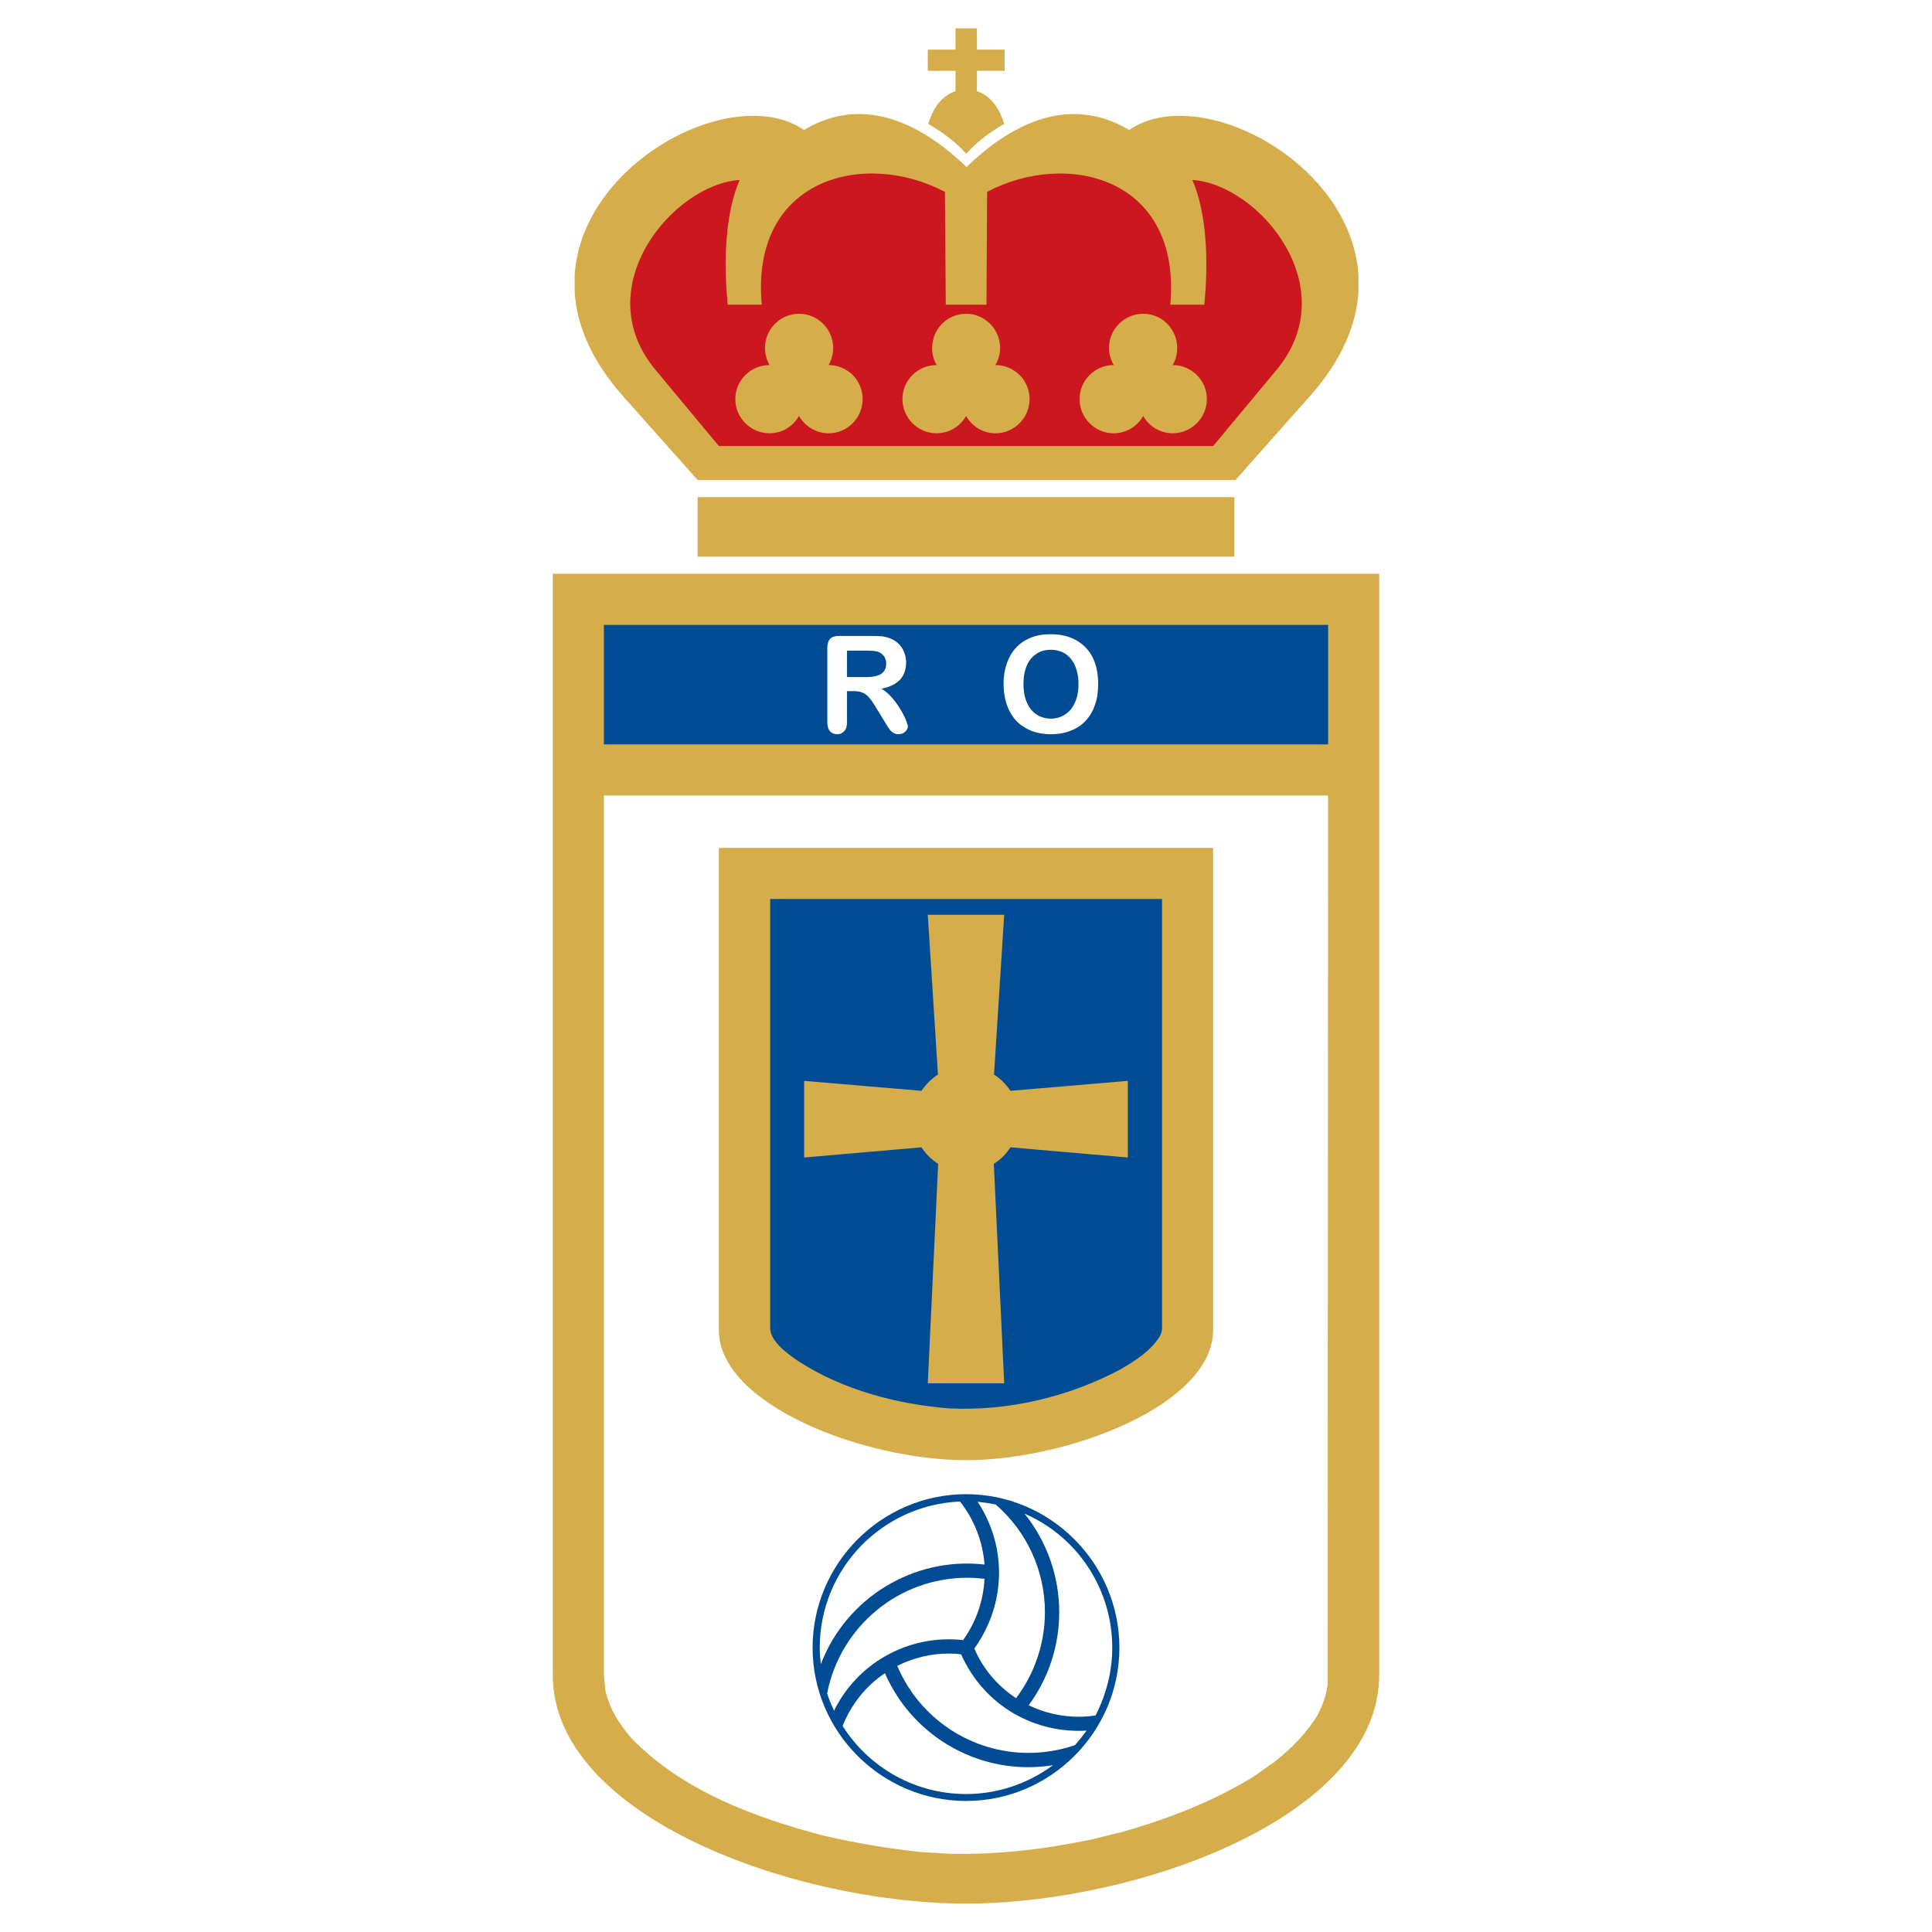
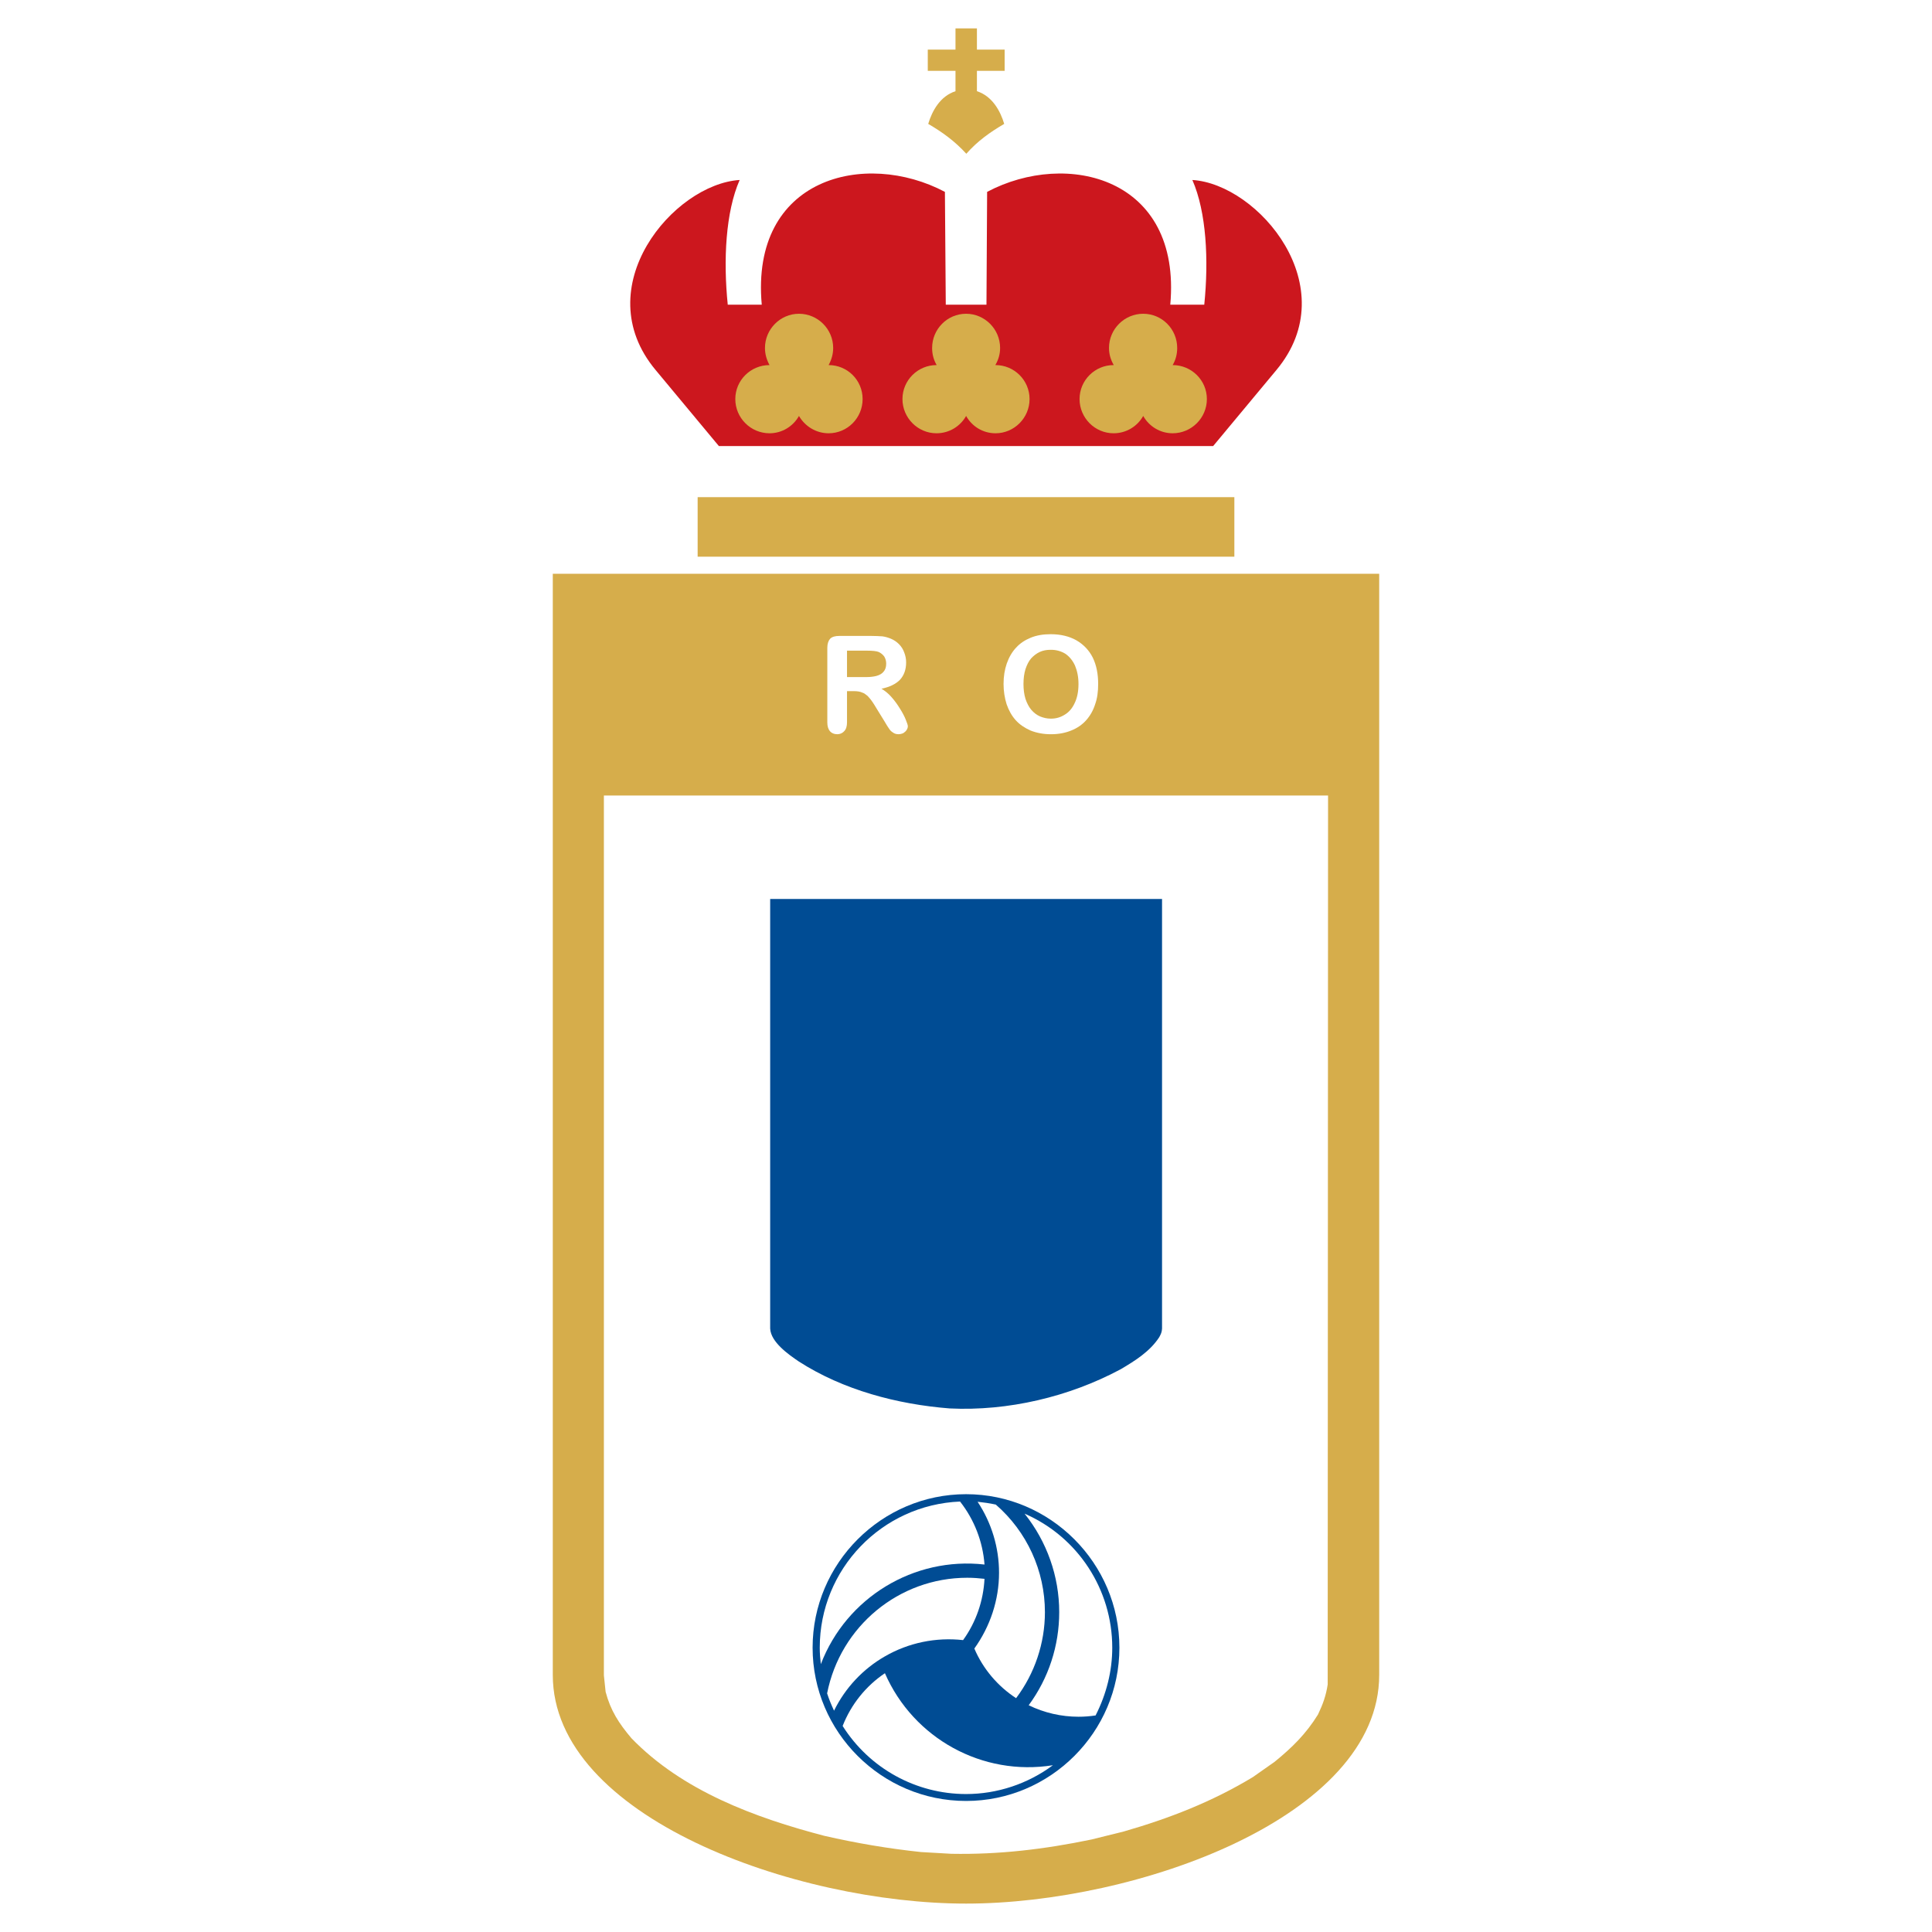
<svg xmlns="http://www.w3.org/2000/svg" version="1.0" id="Layer_1" x="0px" y="0px" width="192.756px" height="192.756px" viewBox="0 0 192.756 192.756" enable-background="new 0 0 192.756 192.756" xml:space="preserve">
  <g>
    <polygon fill-rule="evenodd" clip-rule="evenodd" fill="#FFFFFF" points="0,0 192.756,0 192.756,192.756 0,192.756 0,0  " />
    <path fill-rule="evenodd" clip-rule="evenodd" fill="#D6AD4B" d="M55.152,57.248v109.863c0,14.191,24.236,22.811,41.236,22.811   c16.979,0,41.215-8.619,41.215-22.811V57.248H55.152L55.152,57.248z" />
    <path fill-rule="evenodd" clip-rule="evenodd" fill="#FFFFFF" d="M60.25,167.154l0.173,1.641c0.497,1.879,1.318,3.133,2.571,4.623   c5.076,5.25,12.312,7.928,19.247,9.742c3.218,0.734,6.372,1.273,9.656,1.619l3.024,0.174c4.773,0.086,9.288-0.453,13.976-1.426   l3.219-0.799c4.579-1.318,8.792-2.959,12.874-5.422l2.182-1.533c1.75-1.426,3.132-2.787,4.32-4.709   c0.497-1.037,0.8-1.881,0.973-3.004l0.036-88.693H60.25V167.154L60.25,167.154z" />
    <polygon fill-rule="evenodd" clip-rule="evenodd" fill="#D6AD4B" points="69.604,49.601 123.152,49.601 123.152,55.541    69.604,55.541 69.604,49.601  " />
-     <polygon fill-rule="evenodd" clip-rule="evenodd" fill="#004C94" points="60.25,62.346 132.506,62.346 132.506,74.269    60.25,74.269 60.25,62.346  " />
-     <path fill-rule="evenodd" clip-rule="evenodd" fill="#D6AD4B" d="M71.72,84.595v48.104c0,7.453,14.473,12.982,24.668,12.982   c10.174,0,24.646-5.529,24.646-12.982V84.595H71.72L71.72,84.595z" />
    <path fill-rule="evenodd" clip-rule="evenodd" fill="#004C94" d="M76.84,132.549c0.065,1.361,1.836,2.592,2.851,3.283   c4.428,2.852,9.829,4.277,15.056,4.688c5.811,0.281,11.902-1.145,17.065-3.91c1.425-0.842,2.916-1.771,3.845-3.197   c0.173-0.322,0.259-0.496,0.28-0.863V89.692H76.84V132.549L76.84,132.549z" />
-     <path fill-rule="evenodd" clip-rule="evenodd" fill="#D6AD4B" d="M100.816,114.469c-0.432,0.67-0.993,1.232-1.663,1.643   l1.037,21.902h-7.625l1.037-21.902c-0.669-0.41-1.231-0.973-1.664-1.643l-11.708,1.016v-7.646l11.708,0.992   c0.432-0.646,0.994-1.209,1.642-1.619l-1.015-15.942h7.625l-1.016,15.942c0.648,0.41,1.21,0.973,1.642,1.619l11.708-0.992v7.646   L100.816,114.469L100.816,114.469z" />
    <path fill-rule="evenodd" clip-rule="evenodd" fill="#FFFFFF" d="M90.362,71.785c-0.129-0.324-0.324-0.691-0.583-1.102   c-0.238-0.389-0.519-0.778-0.843-1.145c-0.302-0.346-0.647-0.626-0.993-0.821c0.821-0.173,1.447-0.475,1.858-0.907   c0.388-0.432,0.604-0.994,0.604-1.728c0-0.346-0.065-0.67-0.194-0.994c-0.108-0.303-0.281-0.583-0.519-0.821   c-0.238-0.238-0.497-0.411-0.799-0.54c-0.26-0.108-0.541-0.194-0.843-0.238c-0.324-0.021-0.691-0.043-1.123-0.043h-0.454h-2.721   c-0.432,0-0.735,0.086-0.929,0.281c-0.173,0.194-0.281,0.497-0.281,0.907v7.431c0,0.389,0.086,0.67,0.259,0.886   c0.173,0.194,0.41,0.302,0.734,0.302c0.281,0,0.518-0.108,0.691-0.302c0.194-0.195,0.281-0.497,0.281-0.886v-3.111h0.669   c0.346,0,0.648,0.043,0.864,0.151c0.151,0.043,0.281,0.13,0.432,0.259c0.086,0.065,0.173,0.151,0.238,0.237   c0.238,0.26,0.475,0.626,0.756,1.102l0.799,1.296c0.173,0.303,0.324,0.54,0.432,0.691c0.108,0.173,0.237,0.302,0.389,0.389   c0.13,0.108,0.324,0.173,0.54,0.173c0.195,0,0.346-0.043,0.497-0.108c0.13-0.086,0.238-0.173,0.324-0.303   c0.086-0.129,0.129-0.259,0.129-0.389C90.578,72.347,90.492,72.109,90.362,71.785L90.362,71.785z M87.424,67.443   c-0.259,0.064-0.583,0.108-0.951,0.108c-0.086,0-0.151,0-0.216,0h-1.75v-2.635h1.793c0.064,0,0.108,0,0.172,0   c0.584,0,0.973,0.043,1.188,0.129c0.238,0.108,0.411,0.259,0.562,0.454c0.129,0.216,0.194,0.454,0.194,0.713   c0,0.346-0.086,0.605-0.259,0.8C88.008,67.206,87.748,67.357,87.424,67.443L87.424,67.443z" />
    <path fill-rule="evenodd" clip-rule="evenodd" fill="#FFFFFF" d="M109.025,65.607c-0.367-0.734-0.929-1.317-1.642-1.728   c-0.691-0.389-1.556-0.604-2.527-0.604c-0.021,0-0.021,0-0.043,0c-0.734,0-1.383,0.107-1.966,0.345   c-0.584,0.238-1.08,0.562-1.469,0.994c-0.411,0.432-0.714,0.972-0.93,1.577c-0.216,0.626-0.323,1.296-0.323,2.052   c0,0.712,0.107,1.382,0.302,2.009c0.216,0.626,0.519,1.167,0.907,1.599c0.411,0.454,0.907,0.777,1.491,1.037   c0.604,0.238,1.274,0.367,2.03,0.367s1.426-0.129,2.009-0.367c0.604-0.237,1.102-0.583,1.49-1.015   c0.41-0.454,0.713-0.994,0.907-1.599c0.217-0.605,0.303-1.274,0.303-2.03C109.565,67.249,109.393,66.363,109.025,65.607   L109.025,65.607z M107.211,70.165c-0.238,0.519-0.583,0.907-0.994,1.145c-0.41,0.259-0.863,0.389-1.36,0.389h-0.021   c-0.389,0-0.734-0.086-1.059-0.216c-0.346-0.151-0.627-0.367-0.886-0.669c-0.237-0.281-0.432-0.648-0.583-1.102   c-0.13-0.432-0.195-0.929-0.195-1.469c0-0.562,0.065-1.037,0.195-1.469c0.151-0.454,0.324-0.799,0.562-1.08   c0.26-0.281,0.54-0.497,0.864-0.648c0.323-0.151,0.69-0.216,1.08-0.216c0.021,0,0.021,0,0.043,0c0.519,0,0.993,0.13,1.426,0.389   c0.41,0.281,0.734,0.67,0.972,1.188c0.216,0.519,0.346,1.124,0.346,1.836C107.6,68.999,107.47,69.646,107.211,70.165   L107.211,70.165z" />
-     <path fill-rule="evenodd" clip-rule="evenodd" fill="#D6AD4B" d="M96.432,16.659c-3.974-3.802-9.872-7.474-16.222-3.694   c-6.912-4.752-22.141,3.111-22.875,14.451v1.75c0.216,3.262,1.642,6.74,4.752,10.282l7.518,8.446h53.657l7.495-8.446   c3.132-3.542,4.558-7.021,4.774-10.282v-1.75c-0.757-11.34-15.964-19.204-22.876-14.451c-6.329-3.758-12.205-0.151-16.158,3.629   C96.475,16.616,96.454,16.638,96.432,16.659L96.432,16.659z" />
    <path fill-rule="evenodd" clip-rule="evenodd" fill="#CC171E" d="M118.962,17.956c1.404,3.196,1.642,7.992,1.188,12.442h-3.391   c1.145-12.702-10.326-15.466-18.274-11.254l-0.065,11.254h-2.03h-2.03l-0.086-11.254c-7.949-4.212-19.419-1.448-18.274,11.254   h-3.392c-0.454-4.45-0.216-9.246,1.188-12.442c-6.588,0.41-15.293,10.692-8.381,18.965l6.307,7.582h24.668h24.646l6.308-7.582   C134.256,28.647,125.55,18.366,118.962,17.956L118.962,17.956z" />
    <path fill-rule="evenodd" clip-rule="evenodd" fill="#004C94" d="M111.683,164.389c0-8.424-6.892-15.314-15.294-15.314   c-8.424,0-15.315,6.891-15.315,15.314s6.892,15.293,15.315,15.293C104.791,179.682,111.683,172.812,111.683,164.389   L111.683,164.389z" />
    <path fill-rule="evenodd" clip-rule="evenodd" fill="#FFFFFF" d="M98.225,157.52c-0.562-0.064-1.123-0.107-1.728-0.107   c-6.804,0-12.658,4.838-13.976,11.535c0.194,0.604,0.432,1.166,0.691,1.727c1.124-2.289,2.895-4.168,5.077-5.42   c2.354-1.361,5.098-1.924,7.798-1.621c1.296-1.793,2.03-3.932,2.138-6.135V157.52L98.225,157.52z" />
-     <path fill-rule="evenodd" clip-rule="evenodd" fill="#FFFFFF" d="M89.52,166.203c2.225,5.27,7.388,8.684,13.09,8.684   c1.577,0,3.154-0.26,4.645-0.777c0.41-0.475,0.8-0.951,1.145-1.447c-2.527,0.15-5.033-0.432-7.214-1.686   c-2.354-1.359-4.191-3.434-5.292-5.918c-0.389-0.064-0.8-0.086-1.21-0.086C92.89,164.973,91.118,165.404,89.52,166.203   L89.52,166.203z" />
    <path fill-rule="evenodd" clip-rule="evenodd" fill="#FFFFFF" d="M101.379,169.422c1.857-2.463,2.873-5.486,2.873-8.576   c0-4.125-1.793-8.035-4.903-10.734c-0.605-0.131-1.21-0.217-1.815-0.281c1.404,2.117,2.14,4.578,2.14,7.084   c0,2.723-0.886,5.357-2.463,7.561c0.864,2.031,2.333,3.76,4.191,4.969L101.379,169.422L101.379,169.422z" />
    <path fill-rule="evenodd" clip-rule="evenodd" fill="#FFFFFF" d="M95.784,149.809c-7.819,0.324-13.997,6.76-13.997,14.58   c0,0.541,0.043,1.102,0.108,1.643c2.549-6.654,9.289-10.736,16.33-9.938C98.052,153.805,97.209,151.623,95.784,149.809   L95.784,149.809z" />
    <path fill-rule="evenodd" clip-rule="evenodd" fill="#FFFFFF" d="M84.076,172.209c2.679,4.232,7.323,6.783,12.312,6.783   c3.11,0,6.156-1.016,8.662-2.875c-7.021,1.125-13.911-2.656-16.762-9.18c-1.901,1.275-3.37,3.111-4.212,5.248V172.209   L84.076,172.209z" />
    <path fill-rule="evenodd" clip-rule="evenodd" fill="#FFFFFF" d="M109.307,171.15c1.08-2.117,1.663-4.43,1.663-6.762   c0-5.811-3.435-11.061-8.749-13.371c2.226,2.787,3.457,6.242,3.457,9.828c0,3.35-1.059,6.588-3.046,9.289   c1.555,0.756,3.262,1.145,4.968,1.145C108.183,171.279,108.744,171.236,109.307,171.15L109.307,171.15z" />
    <path fill-rule="evenodd" clip-rule="evenodd" fill="#D6AD4B" d="M96.41,15.341c-1.166-1.274-2.397-2.16-3.802-2.98   c0.389-1.296,1.188-2.765,2.722-3.262v-2.03h-2.765V4.952h2.765V2.834h2.138v2.117h2.765v2.117h-2.765v2.03   c1.535,0.497,2.333,1.966,2.722,3.262C98.787,13.181,97.533,14.067,96.41,15.341L96.41,15.341z" />
    <path fill-rule="evenodd" clip-rule="evenodd" fill="#D6AD4B" d="M99.305,36.424c0.303-0.519,0.476-1.08,0.476-1.707   c0-1.879-1.534-3.413-3.392-3.413c-1.879,0-3.391,1.534-3.391,3.413c0,0.627,0.151,1.188,0.454,1.707c0,0,0,0-0.021,0   c-1.857,0-3.392,1.512-3.392,3.391s1.534,3.413,3.392,3.413c1.274,0,2.376-0.691,2.959-1.728c0.583,1.037,1.663,1.728,2.938,1.728   c1.858,0,3.392-1.533,3.392-3.413s-1.533-3.391-3.392-3.391C99.305,36.424,99.305,36.424,99.305,36.424L99.305,36.424z" />
    <path fill-rule="evenodd" clip-rule="evenodd" fill="#D6AD4B" d="M116.996,36.424c0.303-0.519,0.453-1.08,0.453-1.707   c0-1.879-1.512-3.413-3.391-3.413c-1.88,0-3.413,1.534-3.413,3.413c0,0.627,0.173,1.188,0.475,1.707h-0.021   c-1.857,0-3.391,1.512-3.391,3.391s1.533,3.413,3.391,3.413c1.274,0,2.377-0.691,2.96-1.728c0.583,1.037,1.685,1.728,2.938,1.728   c1.879,0,3.413-1.533,3.413-3.413S118.875,36.424,116.996,36.424L116.996,36.424z" />
    <path fill-rule="evenodd" clip-rule="evenodd" fill="#D6AD4B" d="M82.672,36.424c0.28-0.519,0.454-1.08,0.454-1.707   c0-1.879-1.534-3.413-3.413-3.413c-1.858,0-3.392,1.534-3.392,3.413c0,0.627,0.173,1.188,0.454,1.707   c-1.879,0-3.413,1.512-3.413,3.391s1.534,3.413,3.413,3.413c1.253,0,2.354-0.691,2.938-1.728c0.604,1.037,1.706,1.728,2.959,1.728   c1.879,0,3.391-1.533,3.391-3.413S84.551,36.424,82.672,36.424L82.672,36.424z" />
    <path fill-rule="evenodd" clip-rule="evenodd" fill="#D6AD4B" d="M78.697,38.109c0,0.021,0,0.021,0,0.021   S78.697,38.13,78.697,38.109L78.697,38.109z" />
  </g>
</svg>